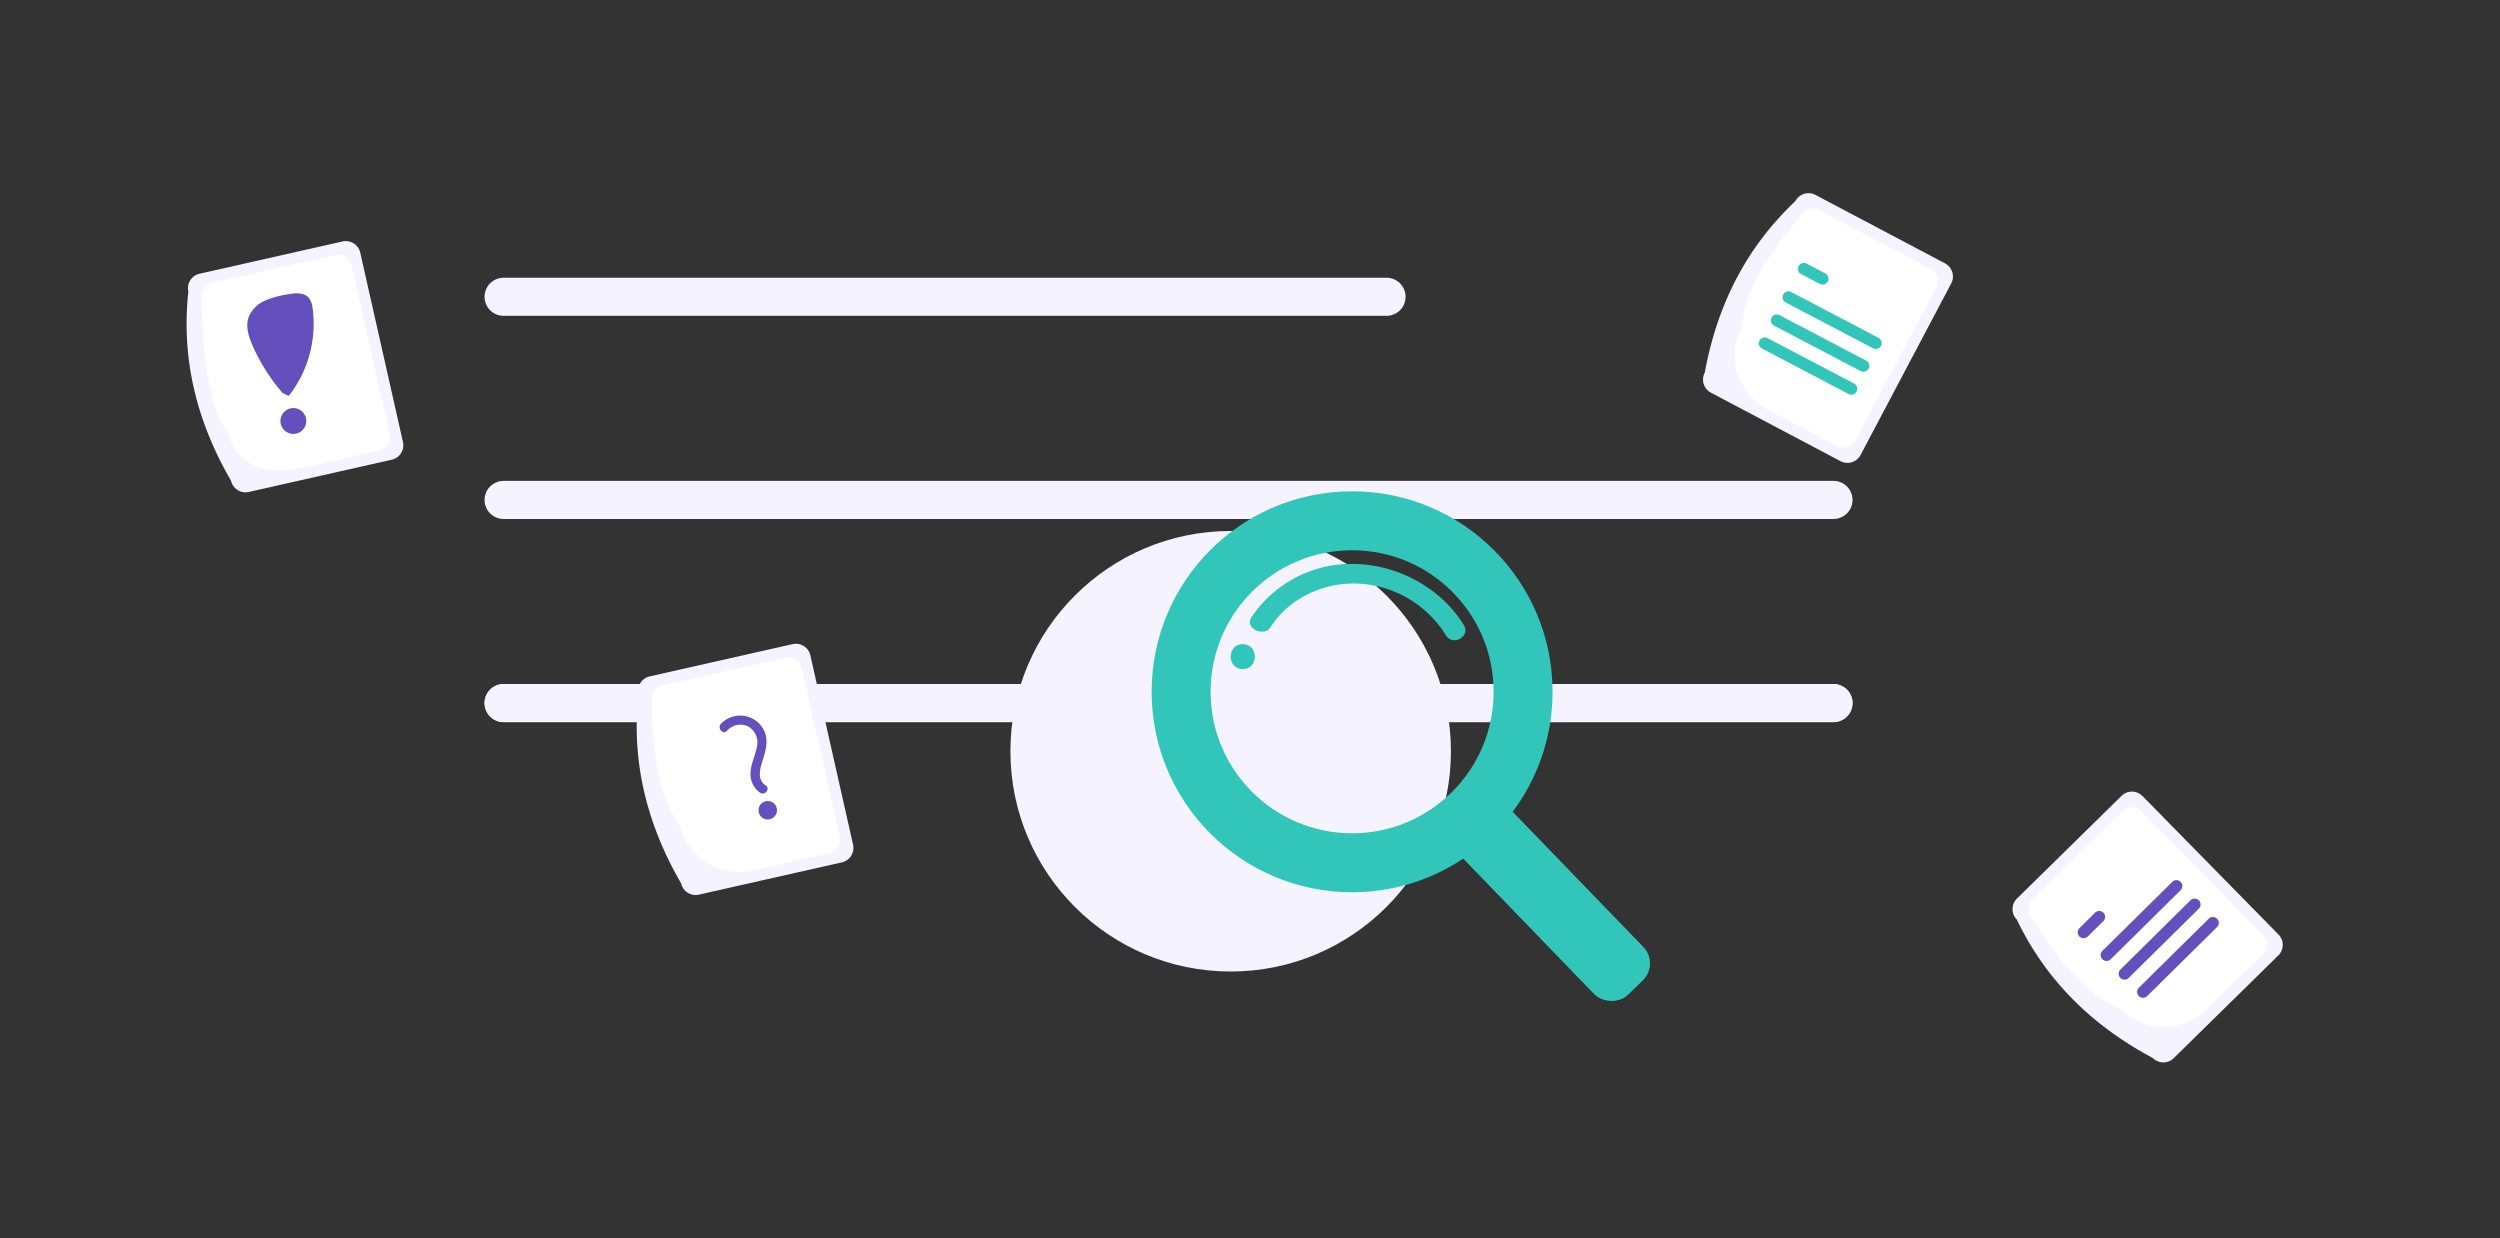
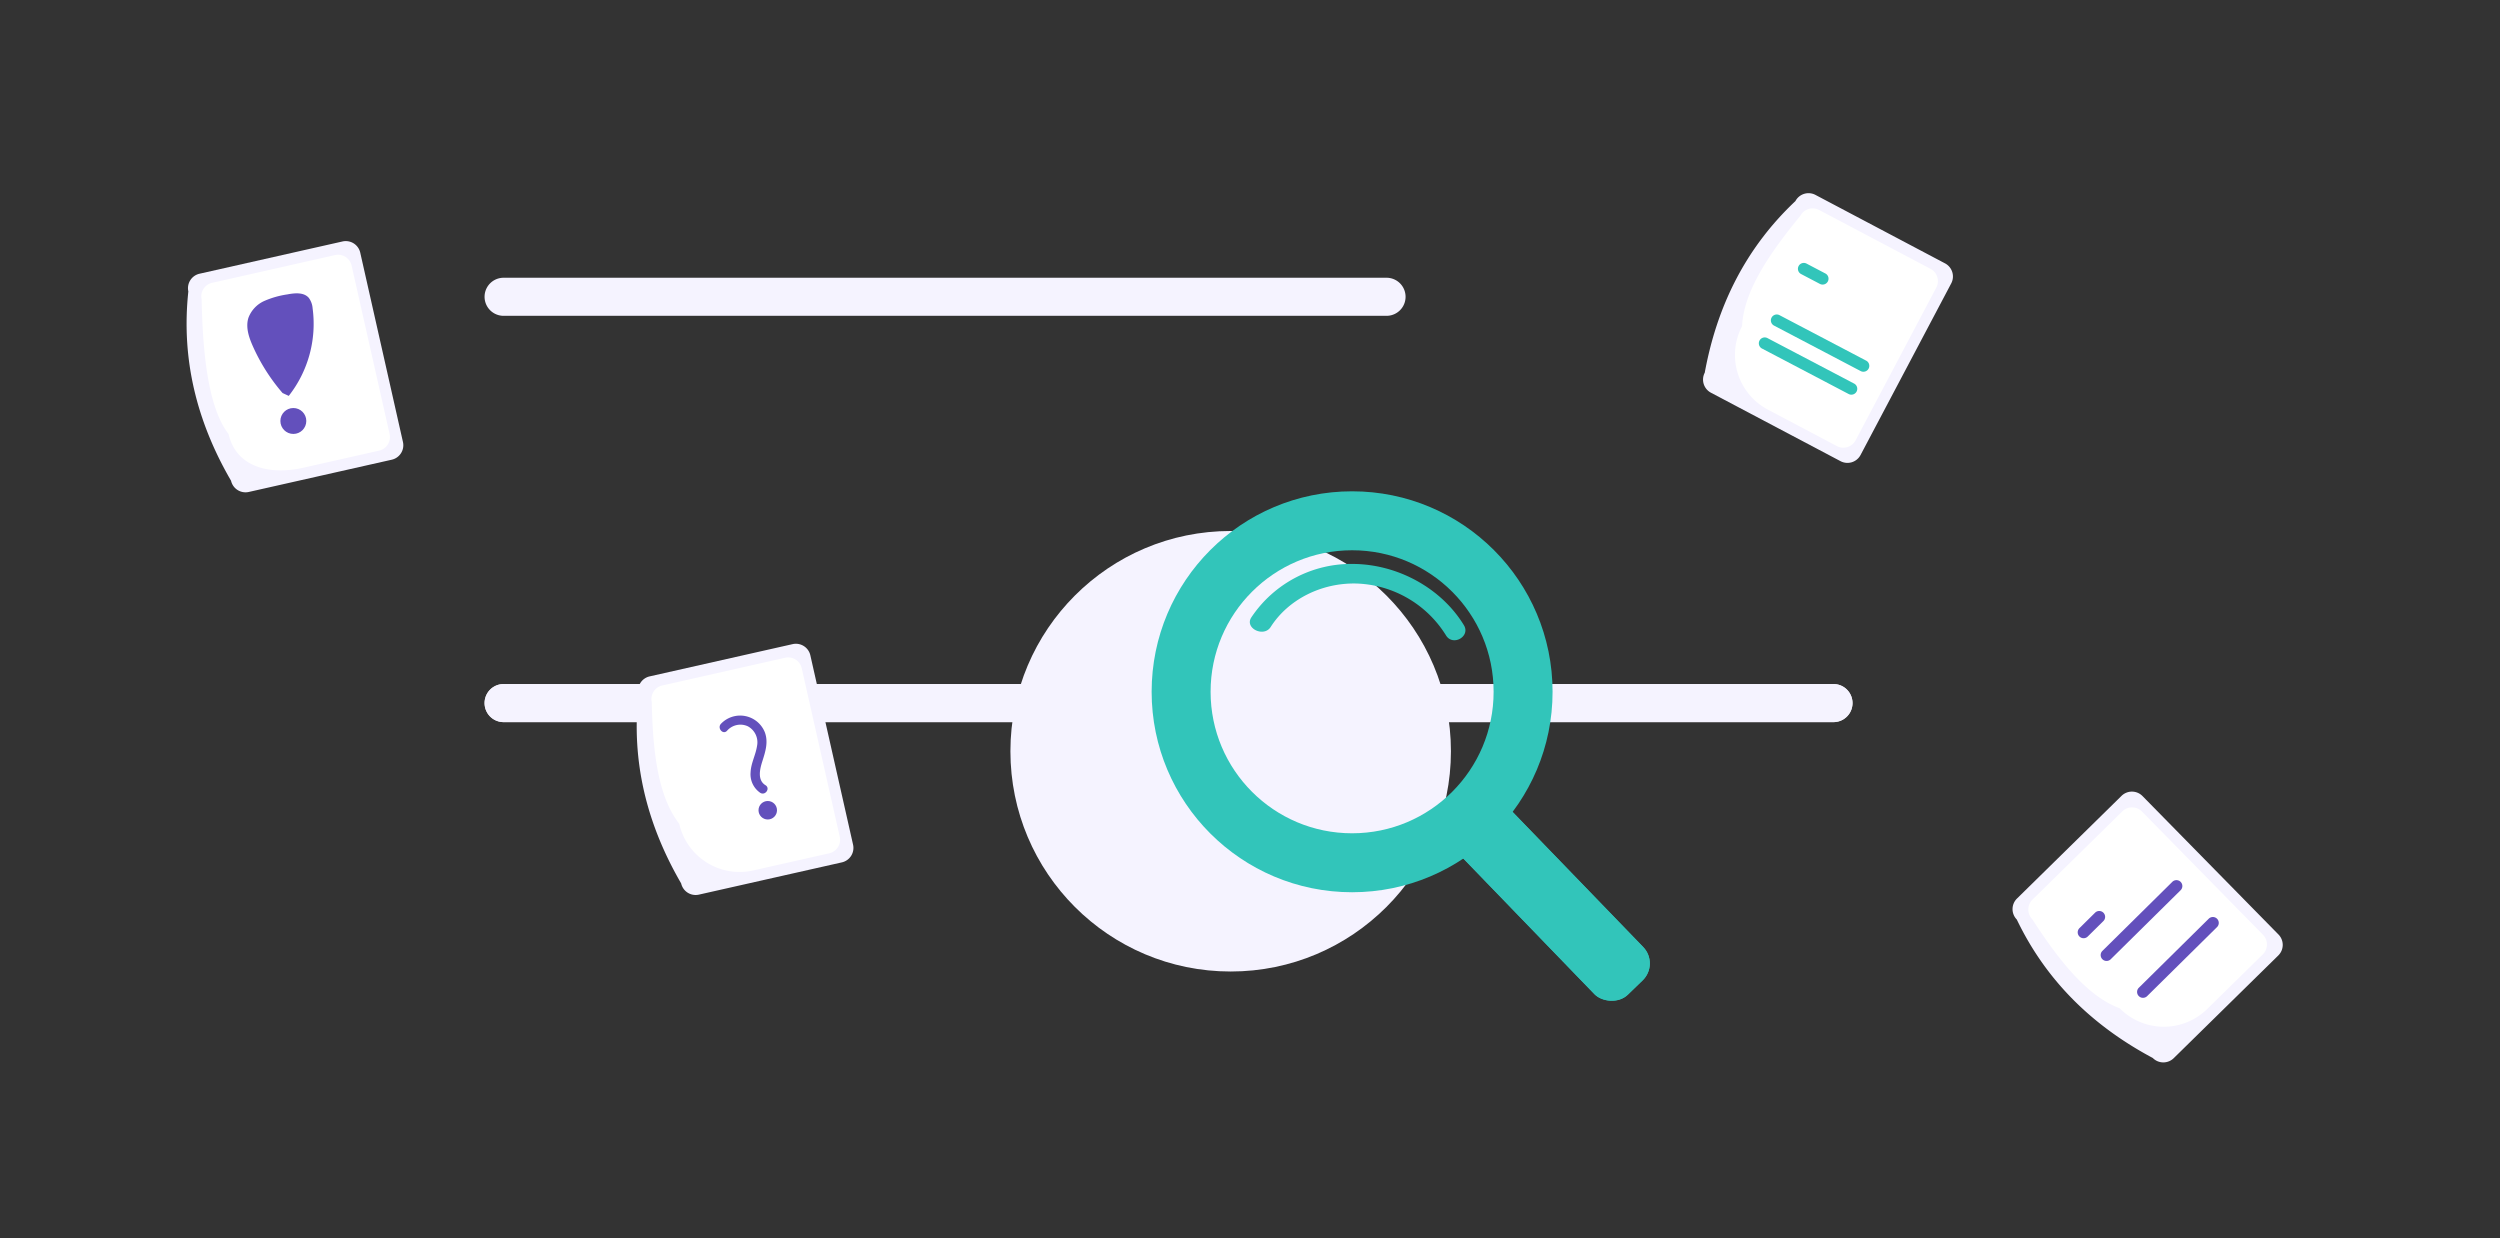
<svg xmlns="http://www.w3.org/2000/svg" xmlns:ns1="http://sodipodi.sourceforge.net/DTD/sodipodi-0.dtd" xmlns:ns2="http://www.inkscape.org/namespaces/inkscape" width="848" height="420" viewBox="0 0 848 420" version="1.1" id="svg101" ns1:docname="no-results.svg" ns2:version="1.1.2 (b8e25be833, 2022-02-05)">
  <rect x="0" y="0" width="848" height="420" fill="#333333" stroke="none" />
  <defs id="defs105" />
  <ns1:namedview id="namedview103" pagecolor="#505050" bordercolor="#eeeeee" borderopacity="1" ns2:pageshadow="0" ns2:pageopacity="0" ns2:pagecheckerboard="0" showgrid="false" ns2:zoom="1.8309524" ns2:cx="424.09623" ns2:cy="209.72692" ns2:window-width="1920" ns2:window-height="991" ns2:window-x="-9" ns2:window-y="-9" ns2:window-maximized="1" ns2:current-layer="Rectangle_20365" />
  <g id="grupaaa" transform="translate(19671 1286)">
    <g id="Rectangle_20365" data-name="Rectangle 20365" transform="translate(-19671 -1286)" fill="none" stroke="#6350bc" stroke-width="1">
      <rect width="848" height="420" stroke="none" id="rect58" />
    </g>
    <path id="Path_358079" data-name="Path 358079" d="M656.375,291.248H356.887a6.458,6.458,0,0,1,0-12.917H656.375a6.458,6.458,0,0,1,0,12.917Z" transform="translate(-19857.063 -1470.119)" fill="#f5f3ff" />
-     <path id="Path_358080" data-name="Path 358080" d="M807.98,338.279H356.887a6.458,6.458,0,1,1,0-12.917H807.98a6.458,6.458,0,0,1,0,12.917Z" transform="translate(-19857.063 -1448.243)" fill="#f5f3ff" />
    <path id="Path_358081" data-name="Path 358081" d="M807.98,385.31H356.887a6.458,6.458,0,0,1,0-12.917H807.98a6.458,6.458,0,0,1,0,12.917Z" transform="translate(-19857.063 -1426.366)" fill="#e6e6e6" />
    <path id="Path_358082" data-name="Path 358082" d="M807.98,385.31H356.887a6.458,6.458,0,0,1,0-12.917H807.98a6.458,6.458,0,0,1,0,12.917Z" transform="translate(-19857.063 -1426.366)" fill="#f5f3ff" />
    <path id="Path_358083" data-name="Path 358083" d="M633.1,319.642c4.13-22.507,13.783-42.214,30.753-58.209a5.031,5.031,0,0,1,6.791-2.1l43.961,23.226a5.031,5.031,0,0,1,2.1,6.791l-30.754,58.209a5.031,5.031,0,0,1-6.791,2.1L635.2,326.433a5.032,5.032,0,0,1-2.1-6.792Z" transform="translate(-19725.848 -1479.225)" fill="#f5f3ff" />
    <path id="Path_358084" data-name="Path 358084" d="M642.329,302.2c.544-11.749,9.111-24.46,19.771-37.422a4.712,4.712,0,0,1,6.361-1.963l37.78,19.961a4.712,4.712,0,0,1,1.963,6.361l-27.366,51.8a4.712,4.712,0,0,1-6.361,1.963l-23.4-12.365a20.99,20.99,0,0,1-8.744-28.332Z" transform="translate(-19722.412 -1477.588)" fill="#fff" />
-     <path id="Path_358085" data-name="Path 358085" d="M681.544,300.756l-29.5-15.482a2,2,0,1,1,1.858-3.54l29.5,15.482a2,2,0,1,1-1.858,3.54Z" transform="translate(-19717.264 -1468.643)" fill="#32c5ba" />
    <path id="Path_358086" data-name="Path 358086" d="M662.009,282.055l-6.49-3.406a2,2,0,0,1,1.858-3.54l6.49,3.406a2,2,0,0,1-1.858,3.54Z" transform="translate(-19715.646 -1471.725)" fill="#32c5ba" />
    <path id="Path_358087" data-name="Path 358087" d="M675.969,311.379l-29.5-15.482a2,2,0,0,1,1.858-3.54l29.5,15.482a2,2,0,0,1-1.858,3.54Z" transform="translate(-19719.857 -1463.702)" fill="#32c5ba" />
    <path id="Path_358088" data-name="Path 358088" d="M678.757,306.068l-29.5-15.482a2,2,0,0,1,1.858-3.54l29.5,15.482a2,2,0,0,1-1.858,3.54Z" transform="translate(-19718.561 -1466.172)" fill="#32c5ba" />
    <path id="Path_358115" data-name="Path 358115" d="M751.737,501.982c-20.192-10.766-36.039-25.945-46.129-46.97a5.032,5.032,0,0,1,.064-7.107l35.473-34.838a5.032,5.032,0,0,1,7.107.064l46.129,46.97a5.031,5.031,0,0,1-.064,7.107l-35.473,34.838a5.032,5.032,0,0,1-7.107-.064Z" transform="translate(-19692.518 -1429.115)" fill="#f5f3ff" />
    <path id="Path_358116" data-name="Path 358116" d="M738.826,483.424c-11.029-4.084-20.541-16.105-29.656-30.2a4.712,4.712,0,0,1,.06-6.656l30.486-29.94a4.712,4.712,0,0,1,6.656.06l41.048,41.8a4.712,4.712,0,0,1-.06,6.656L768.476,483.69a20.99,20.99,0,0,1-29.649-.266Z" transform="translate(-19690.818 -1427.415)" fill="#fff" />
    <path id="Path_358117" data-name="Path 358117" d="M751.656,435.579,727.95,458.99a2,2,0,0,1-2.809-2.845l23.706-23.411a2,2,0,1,1,2.809,2.845Z" transform="translate(-19683.041 -1419.566)" fill="#6350bc" />
    <path id="Path_358118" data-name="Path 358118" d="M727.907,442.718l-5.215,5.15a2,2,0,1,1-2.809-2.845l5.215-5.15a2,2,0,1,1,2.809,2.845Z" transform="translate(-19685.486 -1416.245)" fill="#6350bc" />
    <path id="Path_358119" data-name="Path 358119" d="M760.086,444.114,736.38,467.525a2,2,0,0,1-2.809-2.845l23.706-23.411a2,2,0,1,1,2.809,2.845Z" transform="translate(-19679.119 -1415.596)" fill="#6350bc" />
-     <path id="Path_358120" data-name="Path 358120" d="M755.871,439.846l-23.706,23.412a2,2,0,1,1-2.809-2.845L753.061,437a2,2,0,1,1,2.809,2.845Z" transform="translate(-19681.08 -1417.581)" fill="#6350bc" />
    <path id="Path_358124" data-name="Path 358124" d="M485.731,444.362c-11.5-19.785-16.979-41.032-14.488-64.219a5.031,5.031,0,0,1,3.8-6.009l48.5-10.942a5.031,5.031,0,0,1,6.009,3.8l14.488,64.219a5.032,5.032,0,0,1-3.8,6.009l-48.5,10.942A5.032,5.032,0,0,1,485.731,444.362Z" transform="translate(-19925.68 -1430.703)" fill="#f5f3ff" />
    <path id="Path_358125" data-name="Path 358125" d="M483.49,422.657c-7.227-9.279-8.984-24.507-9.314-41.286a4.712,4.712,0,0,1,3.556-5.627l41.681-9.4a4.712,4.712,0,0,1,5.628,3.555l12.893,57.146a4.712,4.712,0,0,1-3.556,5.627l-25.821,5.825A20.99,20.99,0,0,1,483.49,422.657Z" transform="translate(-19924.094 -1429.235)" fill="#fff" />
    <path id="Path_358126" data-name="Path 358126" d="M492.358,384.849a6.006,6.006,0,0,1,7.028-1.532,6.168,6.168,0,0,1,3.145,6.706c-.457,3.023-2.036,5.774-2.179,8.869a7.622,7.622,0,0,0,3.284,7.012c1.721,1.046,3.492-1.543,1.763-2.593-2.846-1.729-1.889-5.528-1.064-8.119,1.031-3.236,2.1-6.535.83-9.869a9.005,9.005,0,0,0-14.868-2.837C488.939,383.95,490.983,386.332,492.358,384.849Z" transform="translate(-19916.748 -1422.971)" fill="#6350bc" />
    <circle id="Ellipse_6696" data-name="Ellipse 6696" cx="3.136" cy="3.136" r="3.136" transform="translate(-19413.713 -1014.301)" fill="#6350bc" />
    <path id="Path_358127" data-name="Path 358127" d="M296.524,351.14c-11.5-19.784-16.979-41.033-14.488-64.219a5.031,5.031,0,0,1,3.8-6.009l48.5-10.942a5.031,5.031,0,0,1,6.009,3.8l14.488,64.219a5.031,5.031,0,0,1-3.8,6.009l-48.5,10.942a5.032,5.032,0,0,1-6.009-3.8Z" transform="translate(-19889.15 -1474.066)" fill="#f5f3ff" />
    <path id="Path_358128" data-name="Path 358128" d="M294.1,333.82c-7.227-9.279-8.8-28.892-9.134-45.671a4.712,4.712,0,0,1,3.556-5.627l41.681-9.4a4.712,4.712,0,0,1,5.628,3.555l12.893,57.146a4.712,4.712,0,0,1-3.556,5.627l-25.821,5.825c-11.293,2.534-22.686-.166-25.246-11.453Z" transform="translate(-19887.566 -1472.598)" fill="#fff" />
    <circle id="Ellipse_6697" data-name="Ellipse 6697" cx="4.395" cy="4.395" r="4.395" transform="translate(-19575.893 -1147.598)" fill="#6350bc" />
    <path id="Path_358129" data-name="Path 358129" d="M316.371,283.49c-1.692-1.984-4.787-1.668-7.348-1.18a30.269,30.269,0,0,0-7.724,2.2,10.2,10.2,0,0,0-5.4,5.681c-1.023,3.137.091,6.546,1.427,9.563a64.525,64.525,0,0,0,10.134,16l2.1.97a39.575,39.575,0,0,0,8.1-29.654A6.841,6.841,0,0,0,316.371,283.49Z" transform="translate(-19882.615 -1468.439)" fill="#6350bc" />
    <ellipse id="Ellipse_6679" data-name="Ellipse 6679" cx="74.712" cy="74.712" rx="74.712" ry="74.712" transform="translate(-19328.268 -1105.888)" fill="#f5f3ff" />
-     <path id="Path_358134" data-name="Path 358134" d="M859.581,617c-5.465,0-5.465,8.483,0,8.483S865.032,617,859.581,617Z" transform="translate(-20109.035 -1684.512)" fill="#32c5ba" />
    <path id="Path_358135" data-name="Path 358135" d="M895.568,598.446A40.775,40.775,0,0,0,860.4,616.614c-2.315,3.634,4.263,6.842,6.578,3.223,5.861-9.216,17.069-15.062,29.157-14.754a37.157,37.157,0,0,1,30.314,17.582c2.315,3.824,8.4.352,6.08-3.443C925.135,607.061,910.747,598.783,895.568,598.446Z" transform="translate(-20106.973 -1693.151)" fill="#32c5ba" />
    <g id="Ellipse_6724" data-name="Ellipse 6724" transform="translate(-19280.367 -1119.35)" fill="none" stroke="#32c5ba" stroke-width="20">
-       <circle cx="68" cy="68" r="68" stroke="none" id="circle90" />
      <circle cx="68" cy="68" r="58" fill="none" id="circle92" />
    </g>
    <g id="Rectangle_20414" data-name="Rectangle 20414" transform="matrix(0.719, -0.695, 0.695, 0.719, -19182.02, -1002.427)" fill="#32c5ba" stroke="#32c5ba" stroke-width="1">
      <rect width="23" height="82.613" rx="8" stroke="none" id="rect95" />
      <rect x="0.5" y="0.5" width="22" height="81.613" rx="7.5" fill="none" id="rect97" />
    </g>
  </g>
</svg>